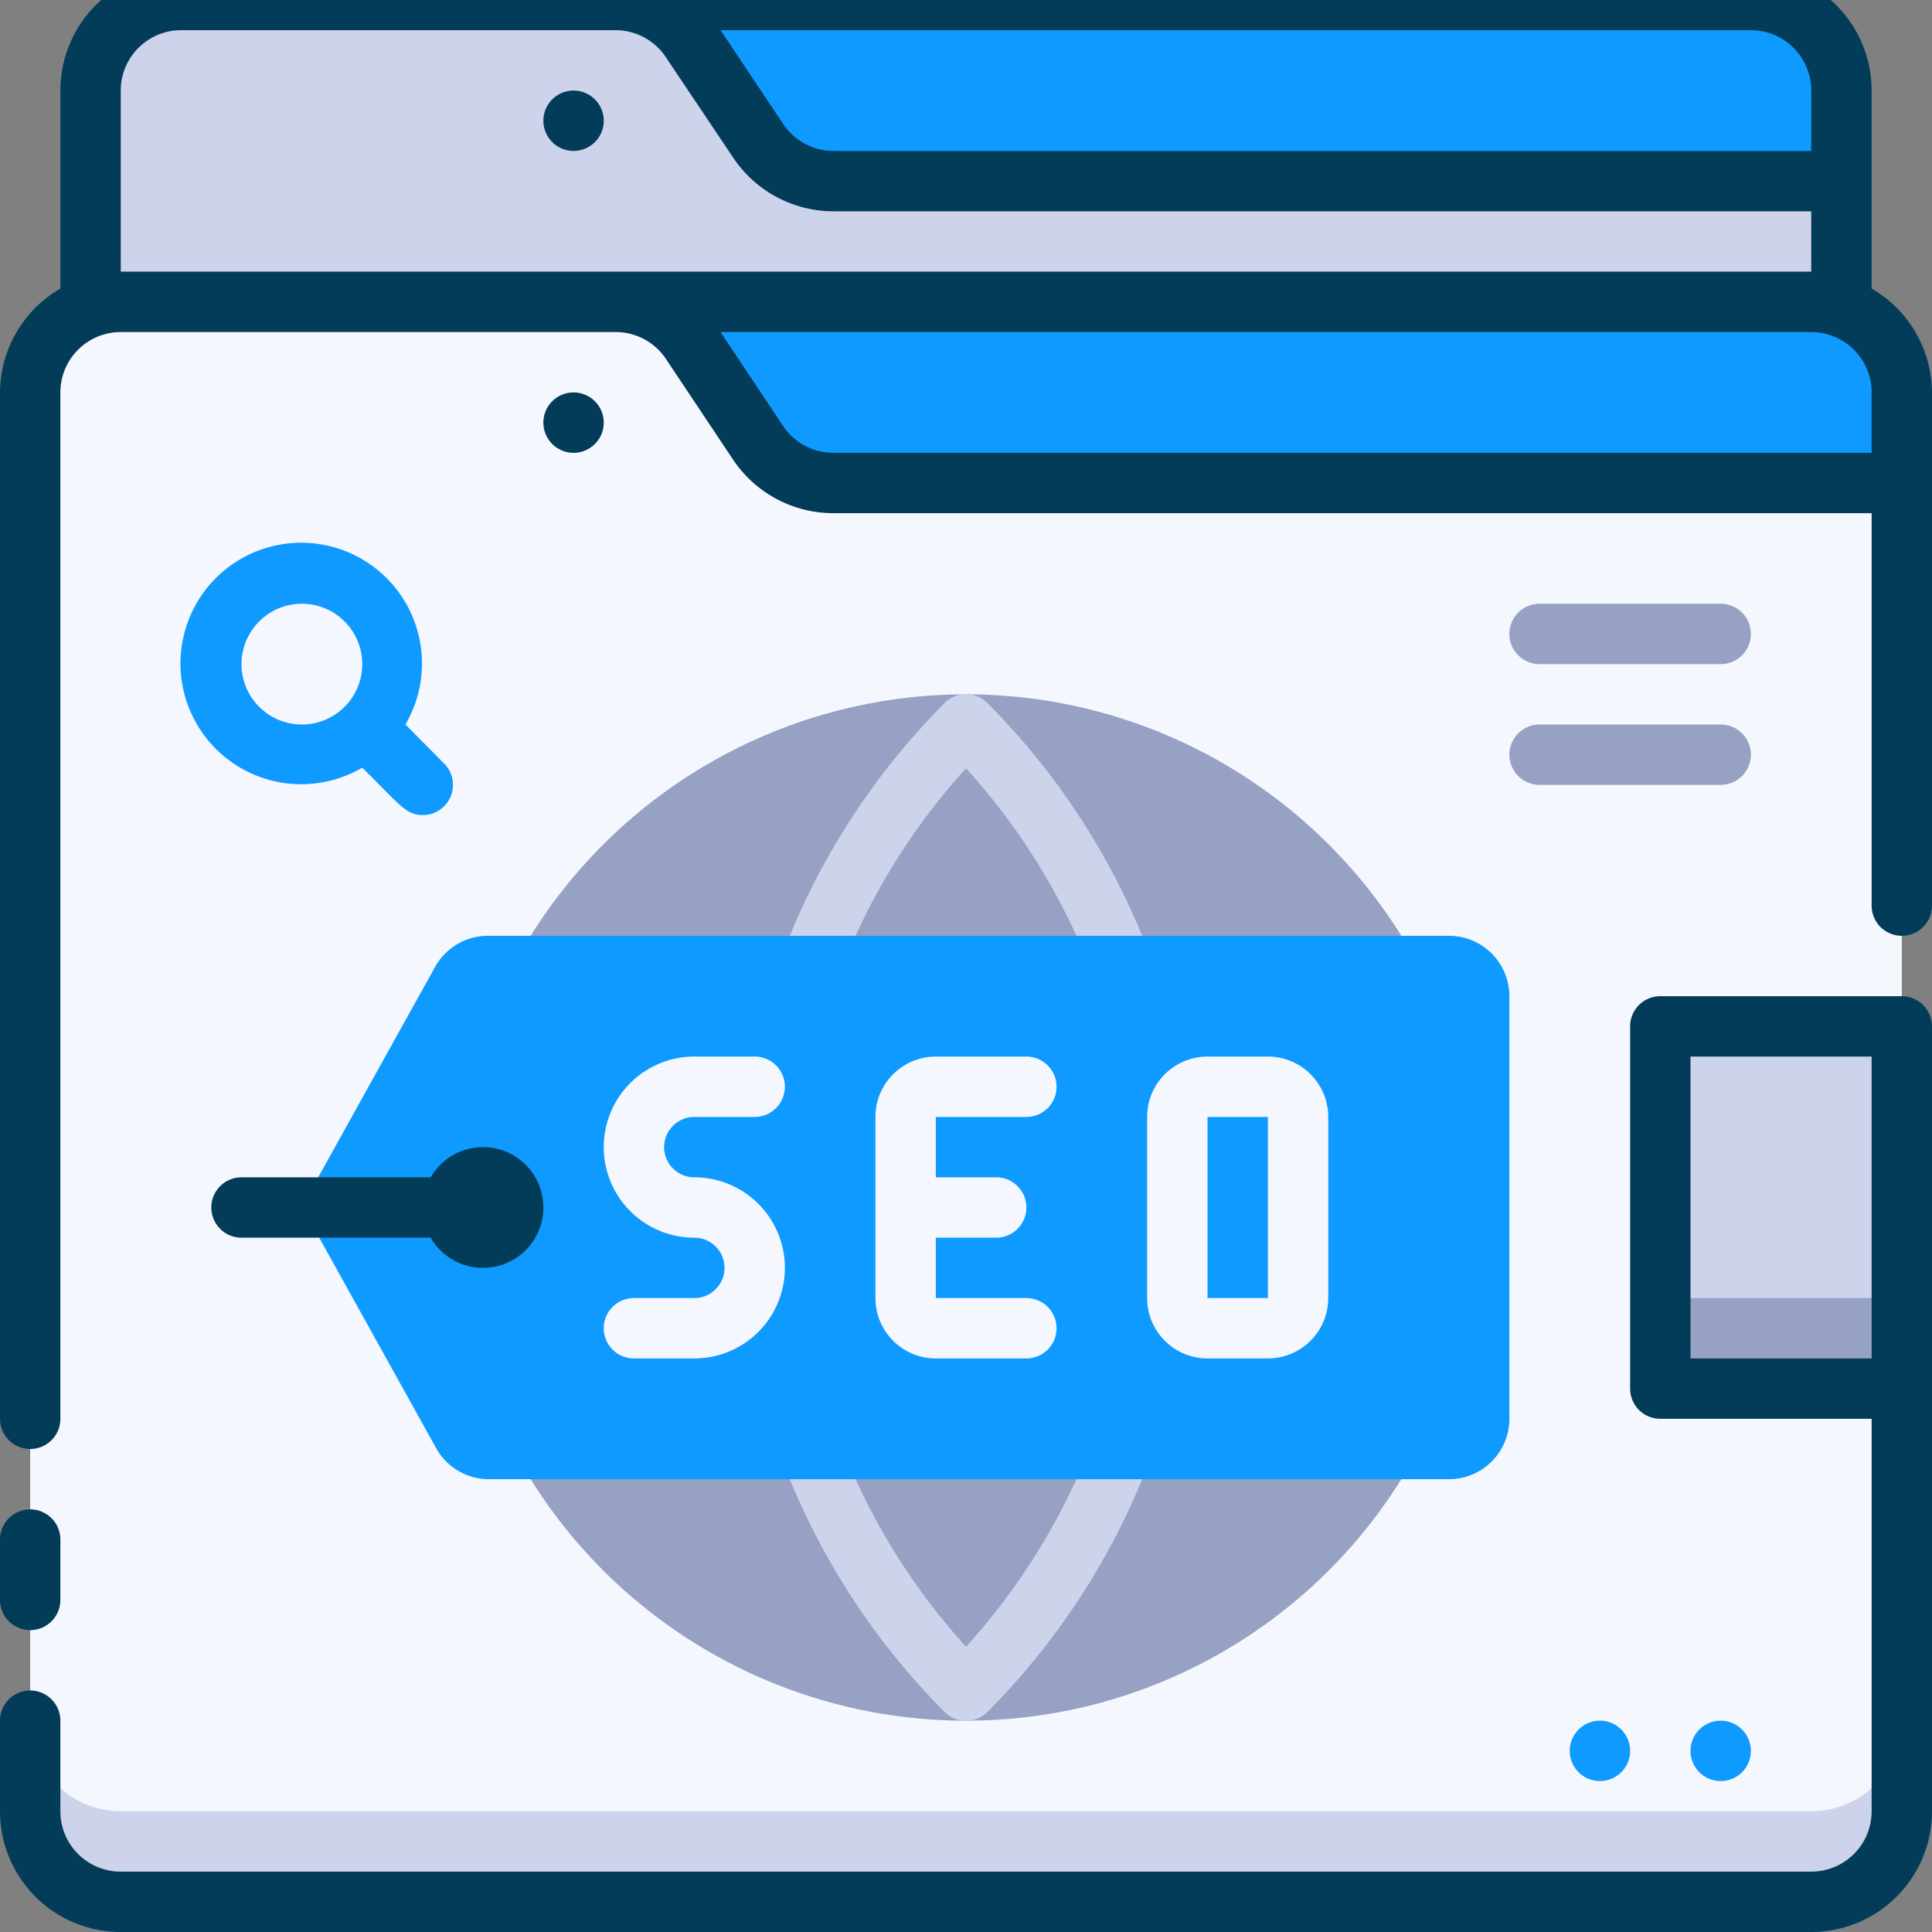
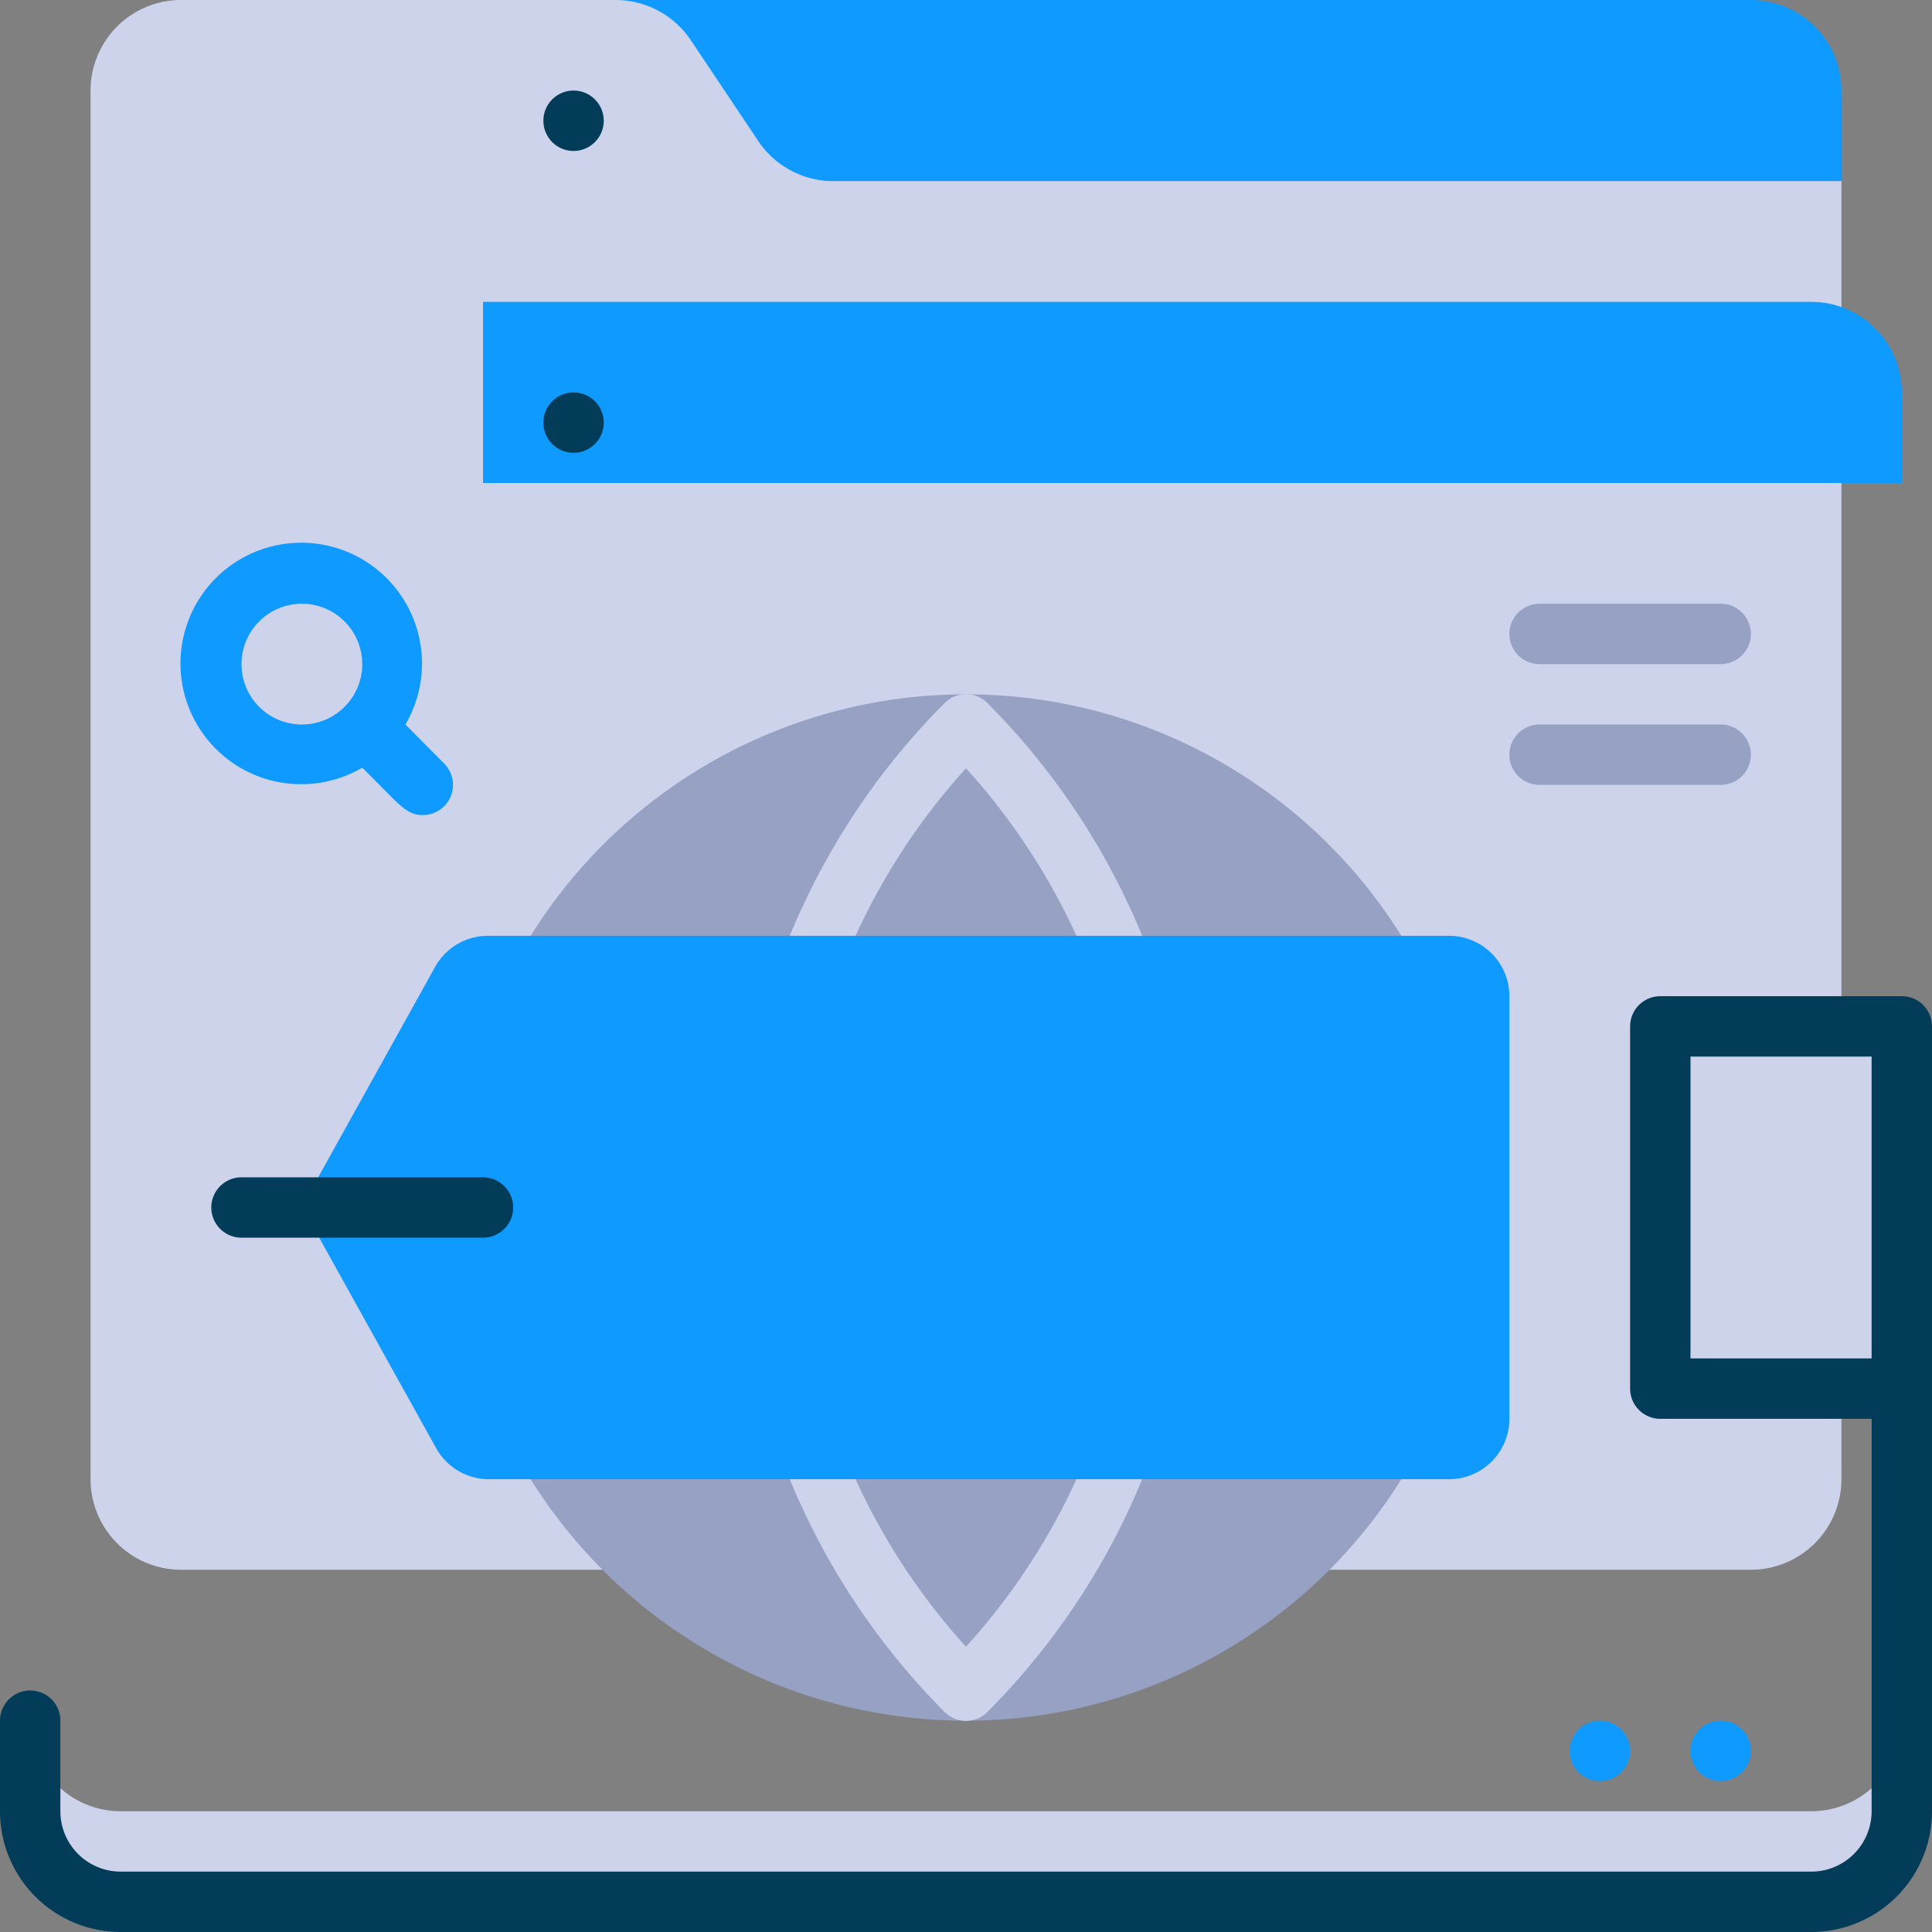
<svg xmlns="http://www.w3.org/2000/svg" version="1.1" width="512" height="512" x="0" y="0" viewBox="0 0 64 64" style="enable-background:new 0 0 512 512" xml:space="preserve" class="">
  <rect x="0" y="0" width="64" height="64" fill="#808080" stroke="none" />
  <g>
    <g data-name="23. SEO">
      <path fill="#0E9AFF" d="M61 6H16V0h42a3 3 0 0 1 3 3z" opacity="1" data-original="#0074ff" class="" />
      <path fill="#CCD3EB" d="m22.89 1.34 2.22 3.32A3 3 0 0 0 27.61 6H61v43a3 3 0 0 1-3 3H6a3 3 0 0 1-3-3V3a3 3 0 0 1 3-3h14.39a3 3 0 0 1 2.5 1.34z" opacity="1" data-original="#ccd3eb" />
      <path fill="#0E9AFF" d="M63 16H16v-6h44a3 3 0 0 1 3 3z" opacity="1" data-original="#0074ff" class="" />
-       <path fill="#F5F7FF" d="m22.89 11.34 2.22 3.32a3 3 0 0 0 2.5 1.34H63v44a3 3 0 0 1-3 3H4a3 3 0 0 1-3-3V13a3 3 0 0 1 3-3h16.39a3 3 0 0 1 2.5 1.34z" opacity="1" data-original="#f5f7ff" />
      <path fill="#CCD3EB" d="M60 60H4a3 3 0 0 1-3-3v3a3 3 0 0 0 3 3h56a3 3 0 0 0 3-3v-3a3 3 0 0 1-3 3z" opacity="1" data-original="#ccd3eb" />
      <circle cx="32" cy="40" r="17" fill="#96A1C3" opacity="1" data-original="#96a1c3" />
      <path fill="#CCD3EB" d="M31.29 56.71a23.67 23.67 0 0 1 0-33.42 1 1 0 0 1 1.42 0 23.67 23.67 0 0 1 0 33.42 1 1 0 0 1-1.42 0zM32 25.45a21.65 21.65 0 0 0 0 29.1 21.65 21.65 0 0 0 0-29.1z" opacity="1" data-original="#ccd3eb" />
      <path fill="#0E9AFF" d="M16.18 49H48a2 2 0 0 0 2-2V33a2 2 0 0 0-2-2H16.18a2 2 0 0 0-1.75 1l-3.89 7a2 2 0 0 0 0 1.94l3.89 7A2 2 0 0 0 16.18 49z" opacity="1" data-original="#0074ff" class="" />
-       <path fill="#F5F7FF" d="M23 37h2a1 1 0 0 0 0-2h-2a3 3 0 0 0 0 6 1 1 0 0 1 0 2h-2a1 1 0 0 0 0 2h2a3 3 0 0 0 0-6 1 1 0 0 1 0-2zM34 37a1 1 0 0 0 0-2h-3a2 2 0 0 0-2 2v6a2 2 0 0 0 2 2h3a1 1 0 0 0 0-2h-3v-2h2a1 1 0 0 0 0-2h-2v-2zM42 35h-2a2 2 0 0 0-2 2v6a2 2 0 0 0 2 2h2a2 2 0 0 0 2-2v-6a2 2 0 0 0-2-2zm-2 8v-6h2v6z" opacity="1" data-original="#f5f7ff" />
-       <path fill="#033C59" d="M16 42a2 2 0 1 1 2-2 2 2 0 0 1-2 2z" opacity="1" data-original="#033c59" class="" />
      <path fill="#033C59" d="M16 41H8a1 1 0 0 1 0-2h8a1 1 0 0 1 0 2z" opacity="1" data-original="#033c59" class="" />
      <path fill="#0E9AFF" d="M14.71 25.29 13.43 24A4 4 0 1 0 12 25.43c1.23 1.21 1.44 1.57 2 1.57a1 1 0 0 0 .71-1.71zM8 22a2 2 0 1 1 2 2 2 2 0 0 1-2-2z" opacity="1" data-original="#0074ff" class="" />
      <path fill="#96A1C3" d="M57 22h-6a1 1 0 0 1 0-2h6a1 1 0 0 1 0 2zM57 26h-6a1 1 0 0 1 0-2h6a1 1 0 0 1 0 2z" opacity="1" data-original="#96a1c3" />
      <path fill="#CCD3EB" d="M55 34h8v12h-8z" opacity="1" data-original="#ccd3eb" />
-       <path fill="#96A1C3" d="M55 43h8v3h-8z" opacity="1" data-original="#96a1c3" />
      <g fill="#033C59">
        <path d="M19 3a1 1 0 1 0 1 1 1 1 0 0 0-1-1z" fill="#033C59" opacity="1" data-original="#033c59" class="" />
-         <path d="M62 9.56V3a4 4 0 0 0-4-4H6a4 4 0 0 0-4 4v6.56A4 4 0 0 0 0 13v34a1 1 0 0 0 2 0V13a2 2 0 0 1 2-2h16.39a2 2 0 0 1 1.67.89l2.22 3.33A4 4 0 0 0 27.61 17H62v13a1 1 0 0 0 2 0V13a4 4 0 0 0-2-3.44zM60 3v2H27.61a2 2 0 0 1-1.67-.9L23.87 1H58a2 2 0 0 1 2 2zM4 9V3a2 2 0 0 1 2-2h14.39a2 2 0 0 1 1.67.9l2.22 3.31A4 4 0 0 0 27.61 7H60v2zm23.61 6a2 2 0 0 1-1.67-.89L23.87 11H60a2 2 0 0 1 2 2v2zM1 54a1 1 0 0 0 1-1v-2a1 1 0 0 0-2 0v2a1 1 0 0 0 1 1z" fill="#033C59" opacity="1" data-original="#033c59" class="" />
        <path d="M20 14a1 1 0 1 0-1 1 1 1 0 0 0 1-1zM63 33h-8a1 1 0 0 0-1 1v12a1 1 0 0 0 1 1h7v13a2 2 0 0 1-2 2H4a2 2 0 0 1-2-2v-3a1 1 0 0 0-2 0v3a4 4 0 0 0 4 4h56a4 4 0 0 0 4-4V34a1 1 0 0 0-1-1zm-7 12V35h6v10z" fill="#033C59" opacity="1" data-original="#033c59" class="" />
      </g>
      <path fill="#0E9AFF" d="M53 59a1 1 0 1 1 1-1 1 1 0 0 1-1 1zM57 59a1 1 0 1 1 1-1 1 1 0 0 1-1 1z" opacity="1" data-original="#0074ff" class="" />
    </g>
  </g>
</svg>